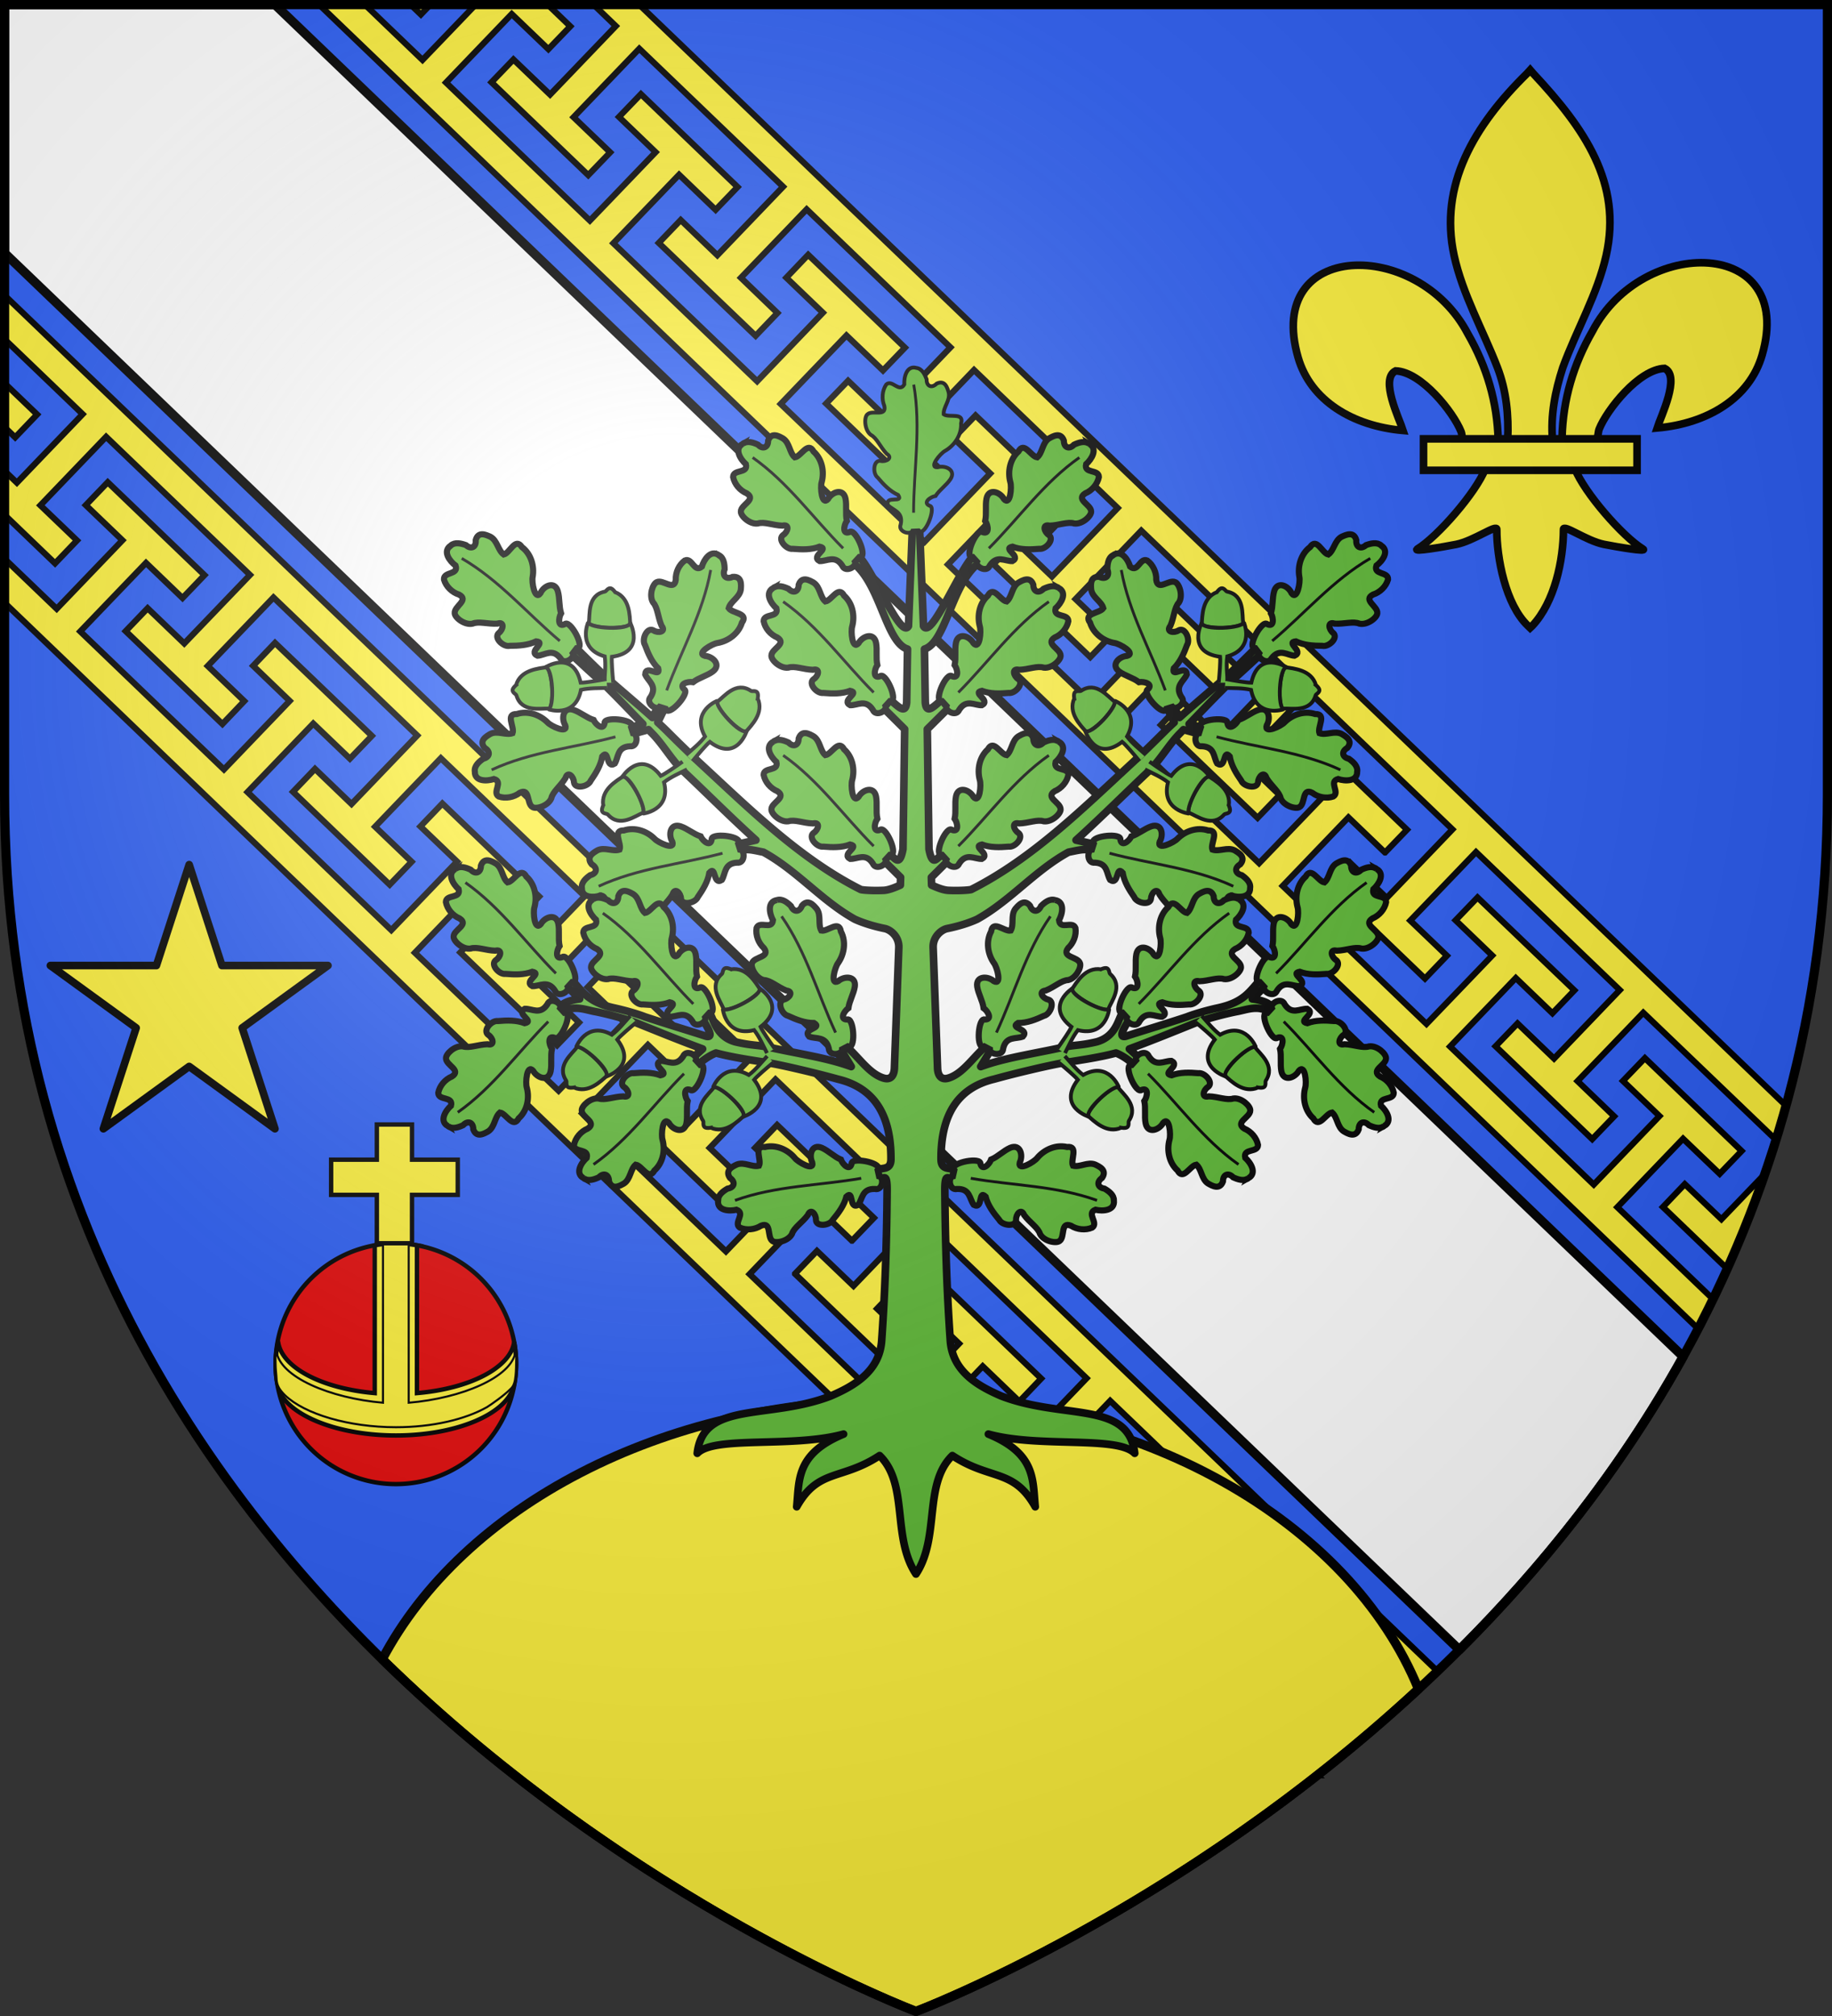
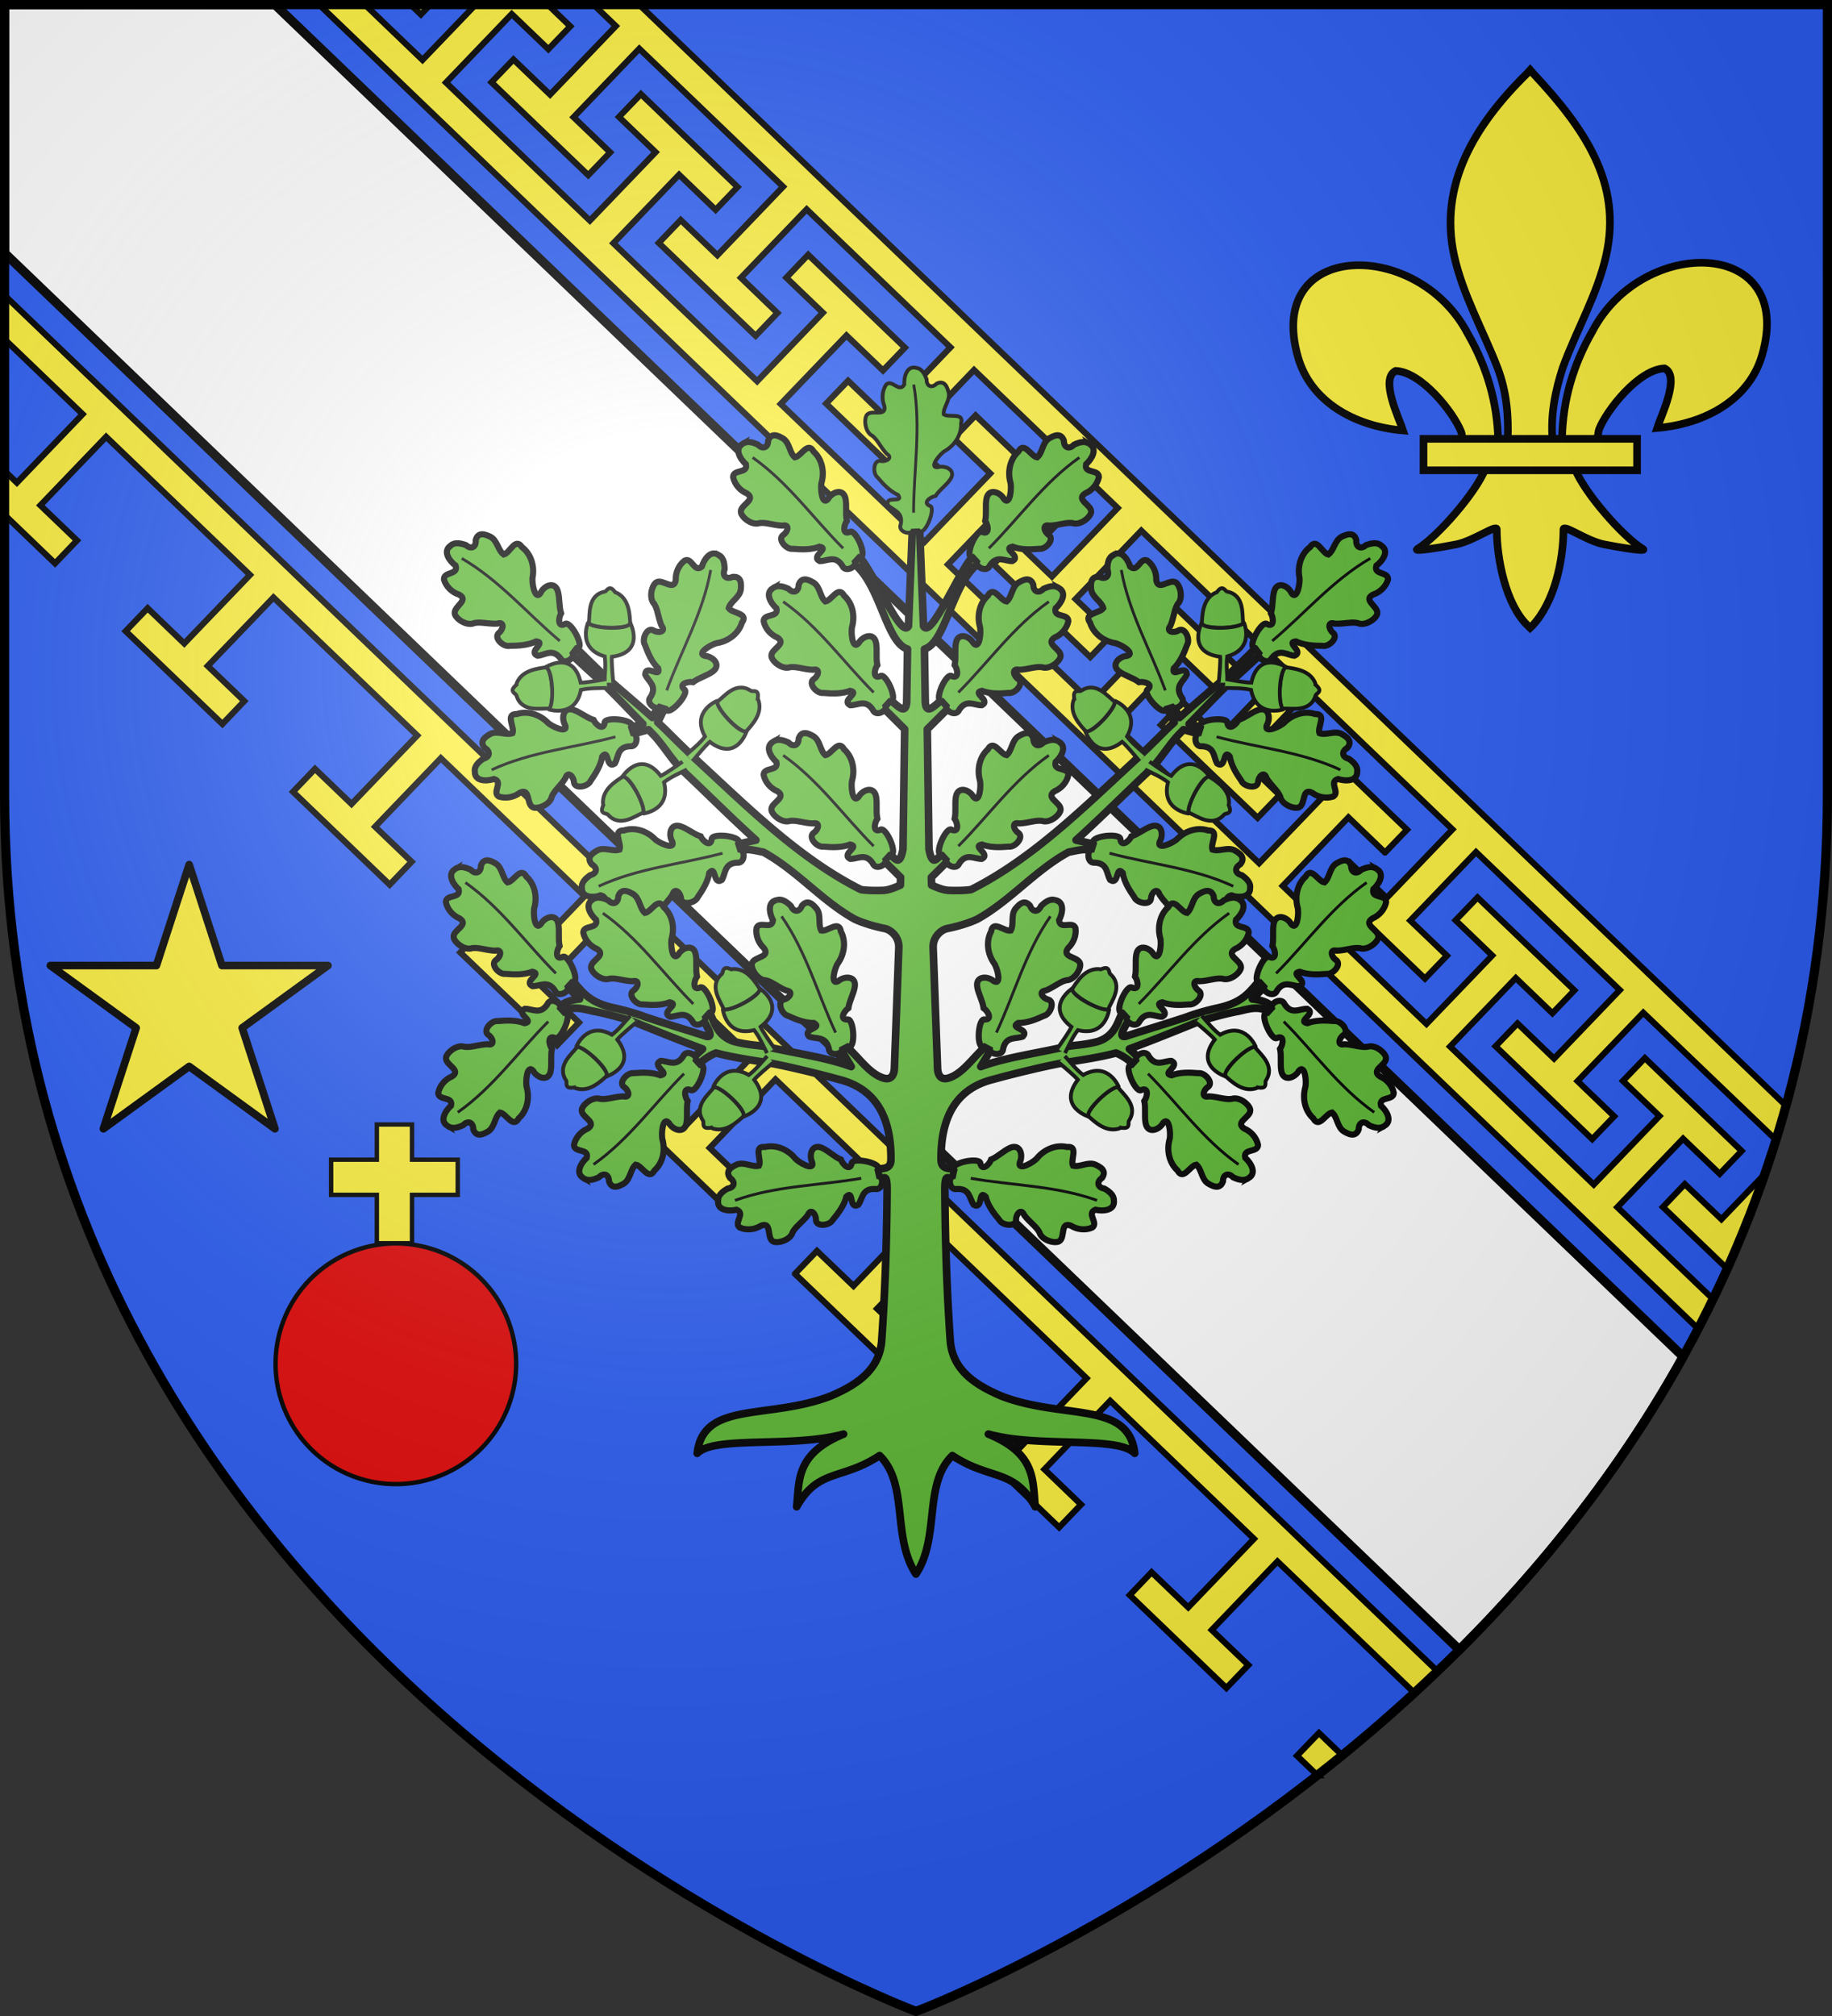
<svg xmlns="http://www.w3.org/2000/svg" xmlns:xlink="http://www.w3.org/1999/xlink" width="600" height="660" version="1.0">
  <rect width="100%" height="100%" fill="#333333" stroke="none" />
  <defs>
    <radialGradient id="o" cx="-80" cy="-80" r="405" gradientUnits="userSpaceOnUse">
      <stop offset="0" style="stop-color:#fff;stop-opacity:.31" />
      <stop offset=".19" style="stop-color:#fff;stop-opacity:.25" />
      <stop offset=".6" style="stop-color:#6b6b6b;stop-opacity:.125" />
      <stop offset="1" style="stop-color:#000;stop-opacity:.125" />
    </radialGradient>
    <path id="a" d="M-298.5-298.5h597V-40C298.5 246.31 0 358.5 0 358.5S-298.5 246.31-298.5-40z" />
  </defs>
  <g transform="translate(300 300)">
    <use xlink:href="#a" width="600" height="660" style="fill:#2b5df2" />
    <path d="M104.5 1.5 556.156 435a382 382 0 0 0 4.875-9.687l-31.343-30.094 21.53-22.438 12 11.5 7.188-7.469-31.687-30.406-7.188 7.469 11.969 11.5-21.531 22.438-47.063-45.188 21.531-22.437 12 11.53 7.188-7.5-31.719-30.406-7.187 7.47 12 11.53-21.531 22.407-47.094-45.188 21.531-22.437 11.969 11.5h.031l7.188-7.469-.032-.031-31.656-30.375-.031-.031-7.156 7.5v.03l11.968 11.47-21.531 22.406-47.094-45.188 21.5-22.437 12 11.5L405.97 219l-31.656-30.406-7.188 7.469 11.969 11.5L357.563 230l-47.094-45.187L332 162.375l12 11.531 7.188-7.5L319.5 136l-7.187 7.469 12 11.531-21.532 22.406-47.094-45.156 21.532-22.437 11.969 11.468 7.187-7.469-31.687-30.406-7.157 7.5 11.969 11.469-21.531 22.438-47.094-45.188 21.531-22.437 11.969 11.5 7.188-7.47-31.657-30.406-7.187 7.47 12 11.53-21.531 22.407-47.125-45.188 21.53-22.437 12 11.5 7.188-7.469-7.406-7.125h-23.594l-17.406 18.125L119.5 1.5z" style="fill:#fcef3c;fill-opacity:1;stroke:#000;stroke-width:2;stroke-miterlimit:4;stroke-dasharray:none;stroke-opacity:1" transform="translate(-300 -300)" />
    <path d="m134.469 1.5 3.375 3.25 3.125-3.25zm59.906 0 7.313 7.031-21.532 22.438-12-11.5-7.187 7.468 31.687 30.407 7.188-7.469-12-11.5 21.531-22.437 47.094 45.187-21.531 22.438-12-11.532-7.188 7.5 15.844 15.219 15.875 15.188 7.156-7.47-11.969-11.53 21.531-22.407 47.094 45.188-21.531 22.437-12-11.5-7.187 7.469 15.843 15.219 15.844 15.219 7.188-7.5-11.97-11.5L319 121.125l47.063 45.188-21.532 22.437-11.969-11.5-7.187 7.469 31.688 30.406 7.187-7.469-12-11.531 21.531-22.406 47.094 45.187-21.531 22.438-11.969-11.5-7.187 7.5 15.843 15.219 15.844 15.187 7.188-7.469-.032-.031-11.969-11.5 21.532-22.406 47.094 45.187-21.532 22.438-11.969-11.5-.03-.031-7.188 7.468.031.031 12 11.532 4.563 4.375 15.125 14.531 7.187-7.5-12-11.5 21.531-22.437 47.094 45.187-21.531 22.438-11.969-11.5-7.187 7.468 31.656 30.406 7.187-7.468-12-11.531 21.532-22.407 43.468 41.656A369 369 0 0 0 584.938 362L209.313 1.5zM578 384.344l-14.219 14.812-12-11.5-7.156 7.5 21.063 20.219A372 372 0 0 0 578 384.344z" style="fill:#fcef3c;fill-opacity:1;stroke:#000;stroke-width:2;stroke-miterlimit:4;stroke-dasharray:none;stroke-opacity:1" transform="translate(-300 -300)" />
    <path d="M1.5 1.5v81.344l476.469 457.281c26.961-26.893 52.618-58.76 73.281-95.969L90.031 1.5z" style="fill:#fff;fill-opacity:1;stroke:#000;stroke-width:3;stroke-linecap:butt;stroke-linejoin:round;stroke-miterlimit:4;stroke-opacity:1" transform="translate(-300 -300)" />
    <path d="M1.5 96.688v14.374l25.563 24.532L5.53 158.03 1.5 154.156v14.406l16.531 15.875 7.188-7.5-12-11.5L34.75 143l47.125 45.219-21.531 22.437-12-11.531-7.188 7.5 31.688 30.406 7.156-7.5-11.969-11.5 21.531-22.437 47.094 45.187-21.531 22.438-11.969-11.5-7.187 7.5 31.656 30.406 7.188-7.5-11.97-11.469 21.532-22.437 47.094 45.187-21.531 22.406-12-11.5-7.188 7.5 31.688 30.407 7.187-7.469-12-11.531 21.531-22.438 47.094 45.188-21.531 22.437-11.969-11.5-7.187 7.5 31.687 30.406 7.156-7.5-11.969-11.5 21.532-22.437 47.094 45.219L279.53 421l-11.969-11.469-7.187 7.469v.031l31.656 30.375.031.031 7.188-7.5h-.031l-11.969-11.5L308.781 406l47.094 45.219-21.531 22.406-11.969-11.5-7.187 7.5 31.687 30.406 7.188-7.469-12-11.53 21.53-22.438 47.094 45.187-21.53 22.438-12-11.5-7.157 7.5 31.656 30.406 7.188-7.5-12-11.5 21.531-22.437 44.844 43.03a507 507 0 0 0 7.562-7.093zm430.469 470.656-7.188 7.468 6.656 6.375a550 550 0 0 0 8.157-6.53z" style="fill:#fcef3c;fill-opacity:1;stroke:#000;stroke-width:2;stroke-miterlimit:4;stroke-dasharray:none;stroke-opacity:1" transform="translate(-300 -300)" />
-     <path d="M1.5 125.469v14.375l3.469 3.344 7.187-7.5zm33.781 32.406-7.187 7.5 12 11.5-21.531 22.438L1.5 182.938v14.406l413.156 396.531a570 570 0 0 0 8.469-6.281l-13.219-12.688 21.531-22.437 12 11.531 7.157-7.5-31.656-30.406-7.188 7.5 11.969 11.468-21.531 22.438-47.094-45.187 21.531-22.438 12 11.5 7.188-7.469-31.688-30.406-7.187 7.469 11.968 11.5-21.531 22.437-47.062-45.187 21.53-22.438 12 11.531 7.157-7.5-15.125-14.53-4.562-4.376-12-11.531h-.032l-7.187 7.469.031.031 12 11.5-21.531 22.438-47.094-45.188 21.531-22.437 11.969 11.5h.031l7.188-7.47-.031-.03-15.844-15.188-15.844-15.219-7.187 7.5 11.968 11.469-21.531 22.438-47.094-45.188 21.531-22.437 12 11.5 7.188-7.47-31.687-30.406-7.188 7.47 11.969 11.5-21.531 22.437-47.063-45.188 21.531-22.437 12 11.531 7.188-7.5-15.844-15.219-15.875-15.219-7.187 7.5 12 11.5-21.532 22.438-47.094-45.187 21.532-22.438 12 11.5 7.187-7.469-15.844-15.219-15.874-15.218-7.157 7.5 11.969 11.5-21.531 22.437L26.28 206.72l21.532-22.438 11.968 11.5 7.188-7.5z" style="fill:#fcef3c;fill-opacity:1;stroke:#000;stroke-width:2;stroke-miterlimit:4;stroke-dasharray:none;stroke-opacity:1" transform="translate(-300 -300)" />
-     <path d="M292.594 458.313c-76.107 0-141.2 35.219-167.406 84.906C207.276 623.639 300 658.5 300 658.5s85.199-32.042 164.563-105.531c-22.444-54.774-90.967-94.657-171.97-94.657z" style="opacity:1;fill:#fcef3c;fill-opacity:1;stroke:#000;stroke-width:3;stroke-linecap:butt;stroke-linejoin:round;stroke-miterlimit:4;stroke-dasharray:none;stroke-opacity:1" transform="translate(-300 -300)" />
  </g>
  <g transform="translate(96.244 -135.856)scale(1.25)">
    <path d="m163 247.406-.969.344-1 24.906c-2.01 3.538-9.082-14.191-13-18.312L146.344 256c7.322 5.326 8.695 20.896 14.437 22.688l-.219 13.937c-.329 3.671-2.675.434-4.375-.594l-1.687 2.125 5.531 5.5-.437 31.438c-1.04 5.482-2.427 1.279-3.656 1.625l-1.344 1.406 4.375 4.344-.063 2.031c-1.342.619-3.075 1.316-4.375 1.375-2.328.106-5.188 0-6-.219-15.938-8.025-29.225-21.202-42.25-33.219a357 357 0 0 1-8.312-8.062 90 90 0 0 0-2.625-2.5l2.031-4.156-1.625-.531-1.812 3.406c-3.758-3.369-8.275-7.15-11.532-10.031-2.5-2.213-8.25-7.97-8.25-7.97l-1.437 1.5s4.545 4.222 6.344 5.813c3.383 2.994 8.354 8.28 12.374 12.406l-3.187.875.125 1.844 4.531-1.25c.261.264.566.598.813.844 3.09 3.08 5.224 7.133 8.437 10.156 5.988 5.633 12.308 11.984 18.906 17.938l-4.656 1.031.5 1.813c1.722-.77 3.586-.17 6.125.312 8.787 4.812 15.24 12.724 23.938 17.563 2.344 1.068 5.222 1.913 7.844 2.437 1.494.299 3.794 2.1 3.687 5l-1.156 31.594c-.058 1.558-.729 3.226-2.875 2.562-3.708-1.147-6.315-5.277-9.625-8.219l-1.594.625 2.781 4.594a88 88 0 0 0-1.562-.531c-5.659-1.877-13.25-3.042-19.719-4.469-3.368-.742-4.854-.466-9.156-1.5-5.422-1.551-5.658-6.707-6.906-7.844L107 375.376c.872 1.68 3.387 5.221 1.063 4.719C102.537 378.322 97.51 376.826 92 375c-2.045-.797-5.337-1.738-8.125-2.344-7.054-1.532-8.344-4.53-11-7.219l-1.469 1.47 3.469 3.406c-2.45.302-4.677 1.07-5.25 2.312l1 1c2.894-1.72 5.754-.473 8.156-.031 2.208.406 7.818 1.773 10.969 3 5.765 2.316 11.515 4.662 17.344 6.812l-2.625 2.406 1.281 1.844c1.458-1.316 3.021-2.453 4.844-3.187 4.197 1.127 8.925 1.805 13.281 2.5 4.016.64 13.498 2.906 18.625 4.344 9.929 2.356 13.981 9.855 13.938 20.937-.007 2.945-2.18 2.173-3.532 2.813l.406 1.937c1.08 1.053 2.17-1.847 2.125 3.594-.1 12.59-.474 25.495-1.406 38.937-.462 8.278-7.177 12.091-13.312 14.75-16.342 6.336-33.448 1.164-35.031 15.031 4.522-4.672 25.025-1.353 38.343-5.03-12.568 5.188-11.563 12.087-12.281 19.03 5.66-10.09 11.79-6.858 21.719-13.406 7.675 7.502 3.142 21.355 9.531 31.031 6.389-9.676 1.856-23.53 9.531-31.03 9.93 6.547 16.059 3.315 21.719 13.406-.718-6.944.287-13.843-12.281-19.032 13.318 3.678 33.821.359 38.344 5.031-1.584-13.867-18.69-8.695-35.032-15.03-6.135-2.66-12.85-6.473-13.312-14.75-.932-13.443-1.306-26.349-1.406-38.938-.044-5.441 1.045-2.541 2.125-3.594l.406-1.937c-1.351-.64-3.525.132-3.531-2.813-.044-11.082 4.008-18.581 13.937-20.937 5.127-1.438 14.609-3.704 18.625-4.344 4.356-.695 9.084-1.373 13.281-2.5 1.823.734 3.386 1.87 4.844 3.187l1.281-1.844-2.625-2.406c5.829-2.15 11.58-4.496 17.344-6.812 3.15-1.227 8.761-2.594 10.969-3 2.402-.442 5.262-1.689 8.156.031l1-1c-.573-1.241-2.8-2.01-5.25-2.312l3.469-3.407-1.469-1.469c-2.656 2.69-3.946 5.687-11 7.22-2.788.605-6.08 1.546-8.125 2.343-5.51 1.826-10.536 3.322-16.062 5.094-2.325.502.19-3.039 1.062-4.719l-1.687-1.687c-1.249 1.136-1.485 6.292-6.907 7.843-4.302 1.034-5.788.758-9.156 1.5-6.469 1.427-14.06 2.592-19.719 4.469q-.778.257-1.562.531l2.781-4.594-1.594-.625c-3.31 2.942-5.917 7.072-9.625 8.22-2.146.663-2.817-1.005-2.875-2.563l-1.156-31.594c-.107-2.9 2.193-4.701 3.688-5 2.62-.524 5.5-1.369 7.843-2.437 8.699-4.84 15.15-12.751 23.938-17.563 2.539-.482 4.403-1.082 6.125-.312l.5-1.813-4.656-1.031c6.598-5.954 12.918-12.305 18.906-17.938 3.213-3.023 5.347-7.075 8.437-10.156.247-.246.552-.58.813-.844l4.531 1.25.125-1.844-3.187-.875c4.02-4.125 8.991-9.412 12.375-12.406 1.798-1.591 6.343-5.812 6.343-5.812l-1.437-1.5s-5.75 5.756-8.25 7.969c-3.257 2.881-7.774 6.662-11.531 10.03l-1.813-3.406-1.625.532 2.031 4.156a90 90 0 0 0-2.625 2.5c-3.07 3.06-5.19 5.126-8.312 8.063-13.025 12.016-26.312 25.193-42.25 33.218-.812.22-3.672.325-6 .219-1.3-.06-3.033-.756-4.375-1.375l-.063-2.031 4.375-4.344-1.344-1.406c-1.229-.346-2.617 3.857-3.656-1.625l-.437-31.438 5.531-5.5-1.687-2.125c-1.7 1.028-4.046 4.265-4.375.594l-.22-13.937c5.743-1.792 7.116-17.362 14.438-22.688l-1.687-1.656c-3.918 4.12-10.99 21.85-13 18.312l-1-24.906z" style="fill:#5ab532;fill-opacity:1;stroke:#000;stroke-width:2;stroke-linecap:butt;stroke-linejoin:round;stroke-miterlimit:4;stroke-dasharray:none;stroke-opacity:1" />
    <path d="M163.142 205.051c-2.61-.752-3.315 2.45-3.205 4.344-1.371 2.272-3.208-1.462-4.744.008-1.071 1.6-1.227 3.803-.488 5.58.638 3.003-3.178.948-4.46 2.244-.873.757-.785 4.038.908 5.346 1.57.791 2.468 3.168 4.17 4.965 1.79 1.092-.203 2.203-1.598 1.864-1.922-.297-2.138 3.316-.769 4.346 1.526 1.8 3.182 3.576 5.365 4.565 1.565 2.33-3.492-.029-2.67 2.678 1.346 1.416 4.063 1.674 3.348 5.023-.828 1.955 2.568 2.931 3.075 1.642l1.656-.073c1.428 1.941 4.413-5.407 3.097-6.333-2.348-.8-.079-2.45 1.296-2.663 1.048-1.635 2.792-2.755 3.89-4.377 1.59-2.407-1.287-3.751-3.34-3.149-2.497.167.777-3.702 1.962-4.297 2.515-1.454 4.344-4.223 4.18-7.185.901-3.02-3.185-1.39-4.554-2.386-.148-1.868 1.736-3.602 1.32-5.65-.33-1.183-.894-3.441-3.145-2.402-1.295 1.31-2.703.729-2.65-1.12-.454-1.23-1.187-2.768-2.644-2.97z" style="fill:#5ab532;fill-opacity:1;fill-rule:evenodd;stroke:#000;stroke-width:1;stroke-linecap:butt;stroke-linejoin:miter;stroke-miterlimit:4;stroke-dasharray:none;stroke-opacity:1" />
    <path d="M162.37 242.974c.014-11.186 1.996-22.372.044-33.558" style="fill:none;stroke:#000;stroke-width:.737;stroke-linecap:butt;stroke-linejoin:miter;stroke-miterlimit:4;stroke-dasharray:none;stroke-opacity:1" />
    <g id="n">
      <g id="b">
        <path d="M722.075 72.353c-4.954-1.427-6.294 4.654-6.084 8.249-2.604 4.314-6.092-2.777-9.008.014-2.034 3.037-2.33 7.222-.926 10.594 1.21 5.703-6.034 1.802-8.469 4.262-1.658 1.438-1.49 7.667 1.723 10.15 2.98 1.502 4.688 6.015 7.918 9.427 3.399 2.073-.384 4.182-3.033 3.538-3.649-.563-4.06 6.298-1.46 8.252 2.896 3.418 6.04 6.79 10.187 8.668 2.97 4.423-6.631-.054-5.07 5.084 2.555 2.69 7.715 3.18 6.357 9.538-1.572 3.711 4.874 5.566 5.837 3.119l3.145-.14c2.712 3.686 8.378-10.265 5.88-12.024-4.457-1.517-.15-4.651 2.46-5.057 1.99-3.103 5.302-5.23 7.385-8.31 3.021-4.57-2.442-7.123-6.338-5.979-4.742.317 1.473-7.029 3.723-8.159 4.776-2.76 8.248-8.018 7.937-13.642 1.711-5.734-6.047-2.638-8.647-4.53-.28-3.546 3.296-6.838 2.505-10.728-.625-2.246-1.696-6.533-5.97-4.56-2.458 2.486-5.131 1.384-5.031-2.127-.862-2.336-2.254-5.255-5.021-5.639z" style="fill:#5ab532;fill-opacity:1;fill-rule:evenodd;stroke:#000;stroke-width:3.038;stroke-linecap:butt;stroke-linejoin:miter;stroke-miterlimit:4;stroke-dasharray:none;stroke-opacity:1" transform="rotate(-45 474.547 448.878)scale(.527)" />
        <path d="M720.609 144.357c.028-21.239 3.79-42.477.085-63.715" style="fill:none;stroke:#000;stroke-width:1.4;stroke-linecap:butt;stroke-linejoin:miter;stroke-miterlimit:4;stroke-dasharray:none;stroke-opacity:1" transform="rotate(-45 474.547 448.878)scale(.527)" />
      </g>
      <use xlink:href="#b" id="c" width="600" height="660" x="0" y="0" transform="translate(8 37.751)" />
      <use xlink:href="#c" width="600" height="660" transform="translate(0 40.249)" />
      <path d="M722.075 72.353c-4.954-1.427-6.294 4.654-6.084 8.249-2.604 4.314-6.092-2.777-9.008.014-2.034 3.037-2.33 7.222-.926 10.594 1.21 5.703-6.034 1.802-8.469 4.262-1.658 1.438-1.49 7.667 1.723 10.15 2.98 1.502 4.688 6.015 7.918 9.427 3.399 2.073-.384 4.182-3.033 3.538-3.649-.563-4.06 6.298-1.46 8.252 2.896 3.418 6.04 6.79 10.187 8.668 2.97 4.423-6.631-.054-5.07 5.084 2.555 2.69 7.715 3.18 6.357 9.538-1.572 3.711 4.874 5.566 5.837 3.119l3.145-.14c2.712 3.686 8.378-10.265 5.88-12.024-4.457-1.517-.15-4.651 2.46-5.057 1.99-3.103 5.302-5.23 7.385-8.31 3.021-4.57-2.442-7.123-6.338-5.979-4.742.317 1.473-7.029 3.723-8.159 4.776-2.76 8.248-8.018 7.937-13.642 1.711-5.734-6.047-2.638-8.647-4.53-.28-3.546 3.296-6.838 2.505-10.728-.625-2.246-1.696-6.533-5.97-4.56-2.458 2.486-5.131 1.384-5.031-2.127-.862-2.336-2.254-5.255-5.021-5.639z" style="fill:#5ab532;fill-opacity:1;fill-rule:evenodd;stroke:#000;stroke-width:3.038;stroke-linecap:butt;stroke-linejoin:miter;stroke-miterlimit:4;stroke-dasharray:none;stroke-opacity:1" transform="rotate(-100 407.363 343.642)scale(.527)" />
      <path d="M720.609 144.357c.028-21.239 3.79-42.477.085-63.715" style="fill:none;stroke:#000;stroke-width:1.4;stroke-linecap:butt;stroke-linejoin:miter;stroke-miterlimit:4;stroke-dasharray:none;stroke-opacity:1" transform="rotate(-100 407.363 343.642)scale(.527)" />
      <g id="d">
        <path d="M722.075 72.353c-4.954-1.427-6.294 4.654-6.084 8.249-2.604 4.314-6.092-2.777-9.008.014-2.034 3.037-2.33 7.222-.926 10.594 1.21 5.703-6.034 1.802-8.469 4.262-1.658 1.438-1.49 7.667 1.723 10.15 2.98 1.502 4.688 6.015 7.918 9.427 3.399 2.073-.384 4.182-3.033 3.538-3.649-.563-4.06 6.298-1.46 8.252 2.896 3.418 6.04 6.79 10.187 8.668 2.97 4.423-6.631-.054-5.07 5.084 2.555 2.69 7.715 3.18 6.357 9.538-1.572 3.711 4.874 5.566 5.837 3.119l3.145-.14c2.712 3.686 8.378-10.265 5.88-12.024-4.457-1.517-.15-4.651 2.46-5.057 1.99-3.103 5.302-5.23 7.385-8.31 3.021-4.57-2.442-7.123-6.338-5.979-4.742.317 1.473-7.029 3.723-8.159 4.776-2.76 8.248-8.018 7.937-13.642 1.711-5.734-6.047-2.638-8.647-4.53-.28-3.546 3.296-6.838 2.505-10.728-.625-2.246-1.696-6.533-5.97-4.56-2.458 2.486-5.131 1.384-5.031-2.127-.862-2.336-2.254-5.255-5.021-5.639z" style="fill:#5ab532;fill-opacity:1;fill-rule:evenodd;stroke:#000;stroke-width:3.038;stroke-linecap:butt;stroke-linejoin:miter;stroke-miterlimit:4;stroke-dasharray:none;stroke-opacity:1" transform="rotate(-50 439.674 508.803)scale(.527)" />
        <path d="M720.609 144.357c.028-21.239 3.79-42.477.085-63.715" style="fill:none;stroke:#000;stroke-width:1.4;stroke-linecap:butt;stroke-linejoin:miter;stroke-miterlimit:4;stroke-dasharray:none;stroke-opacity:1" transform="rotate(-50 439.674 508.803)scale(.527)" />
      </g>
      <use xlink:href="#d" id="e" width="600" height="660" x="0" y="0" transform="rotate(-55 101.09 275.099)" />
      <use xlink:href="#d" width="600" height="660" transform="rotate(70 74.428 303.028)" />
      <use xlink:href="#e" width="600" height="660" transform="translate(28.051 30.486)" />
      <g id="f">
        <path d="M722.075 72.353c-4.954-1.427-6.294 4.654-6.084 8.249-2.604 4.314-6.092-2.777-9.008.014-2.034 3.037-2.33 7.222-.926 10.594 1.21 5.703-6.034 1.802-8.469 4.262-1.658 1.438-1.49 7.667 1.723 10.15 2.98 1.502 4.688 6.015 7.918 9.427 3.399 2.073-.384 4.182-3.033 3.538-3.649-.563-4.06 6.298-1.46 8.252 2.896 3.418 6.04 6.79 10.187 8.668 2.97 4.423-6.631-.054-5.07 5.084 2.555 2.69 7.715 3.18 6.357 9.538-1.572 3.711 4.874 5.566 5.837 3.119l3.145-.14c2.712 3.686 8.378-10.265 5.88-12.024-4.457-1.517-.15-4.651 2.46-5.057 1.99-3.103 5.302-5.23 7.385-8.31 3.021-4.57-2.442-7.123-6.338-5.979-4.742.317 1.473-7.029 3.723-8.159 4.776-2.76 8.248-8.018 7.937-13.642 1.711-5.734-6.047-2.638-8.647-4.53-.28-3.546 3.296-6.838 2.505-10.728-.625-2.246-1.696-6.533-5.97-4.56-2.458 2.486-5.131 1.384-5.031-2.127-.862-2.336-2.254-5.255-5.021-5.639z" style="fill:#5ab532;fill-opacity:1;fill-rule:evenodd;stroke:#000;stroke-width:3.038;stroke-linecap:butt;stroke-linejoin:miter;stroke-miterlimit:4;stroke-dasharray:none;stroke-opacity:1" transform="rotate(-45 571.3 595.385)scale(.527)" />
        <path d="M720.609 144.357c.028-21.239 3.79-42.477.085-63.715" style="fill:none;stroke:#000;stroke-width:1.4;stroke-linecap:butt;stroke-linejoin:miter;stroke-miterlimit:4;stroke-dasharray:none;stroke-opacity:1" transform="rotate(-45 571.3 595.385)scale(.527)" />
      </g>
      <use xlink:href="#f" id="g" width="600" height="660" x="0" y="0" transform="matrix(1 0 0 -1 -2 739.853)" />
      <use xlink:href="#g" width="600" height="660" transform="translate(35.564 13.652)" />
      <use xlink:href="#f" id="h" width="600" height="660" x="0" y="0" transform="translate(36 8)" />
      <use xlink:href="#h" width="600" height="660" transform="rotate(20 102.001 481.085)" />
      <g id="i">
        <path d="M647.934 289.883s-.717-1.037-1.302-1.028c-.68.01-1.065.838-1.366.882-4.702.928-3.864 6.043-4.236 8.302-.092.562 5.284 2.084 10.875.536-.138-2.707-.145-7.173-3.97-8.692z" style="fill:#5ab532;fill-opacity:1;fill-rule:evenodd;stroke:#000;stroke-width:1;stroke-linecap:butt;stroke-linejoin:miter;stroke-miterlimit:4;stroke-dasharray:none;stroke-opacity:1;display:inline" transform="translate(-563.76 -26.114)" />
        <path d="M645.115 313.612c.115-2.393.406-4.528.098-6.9-7.392-2.096-4.329-9.033-4.296-9.03-.226 1.731 11.24 2.342 10.933.131 0 0 4.162 7.797-4.764 8.995-.122 1.196.143 4.483.364 6.806" style="fill:#5ab532;fill-opacity:1;fill-rule:evenodd;stroke:#000;stroke-width:1;stroke-linecap:butt;stroke-linejoin:miter;stroke-miterlimit:4;stroke-dasharray:none;stroke-opacity:1;display:inline" transform="translate(-563.76 -26.114)" />
      </g>
      <use xlink:href="#i" id="j" width="600" height="660" x="0" y="0" transform="rotate(-95 82.347 287.835)" />
      <use xlink:href="#j" id="k" width="600" height="660" x="0" y="0" transform="rotate(-25 140.682 252.36)" />
      <use xlink:href="#k" width="600" height="660" transform="rotate(165 103.143 308.28)" />
      <g id="l">
        <path d="M647.934 289.883s-.717-1.037-1.302-1.028c-.68.01-1.065.838-1.366.882-4.702.928-3.864 6.043-4.236 8.302-.092.562 5.284 2.084 10.875.536-.138-2.707-.145-7.173-3.97-8.692z" style="fill:#5ab532;fill-opacity:1;fill-rule:evenodd;stroke:#000;stroke-width:1;stroke-linecap:butt;stroke-linejoin:miter;stroke-miterlimit:4;stroke-dasharray:none;stroke-opacity:1;display:inline" transform="scale(1 -1)rotate(-45 -464.29 641.758)" />
        <path d="M645.115 313.612c.115-2.393.406-4.528.098-6.9-7.392-2.096-4.329-9.033-4.296-9.03-.226 1.731 11.24 2.342 10.933.131 0 0 4.162 7.797-4.764 8.995-.122 1.196.143 4.483.364 6.806" style="fill:#5ab532;fill-opacity:1;fill-rule:evenodd;stroke:#000;stroke-width:1;stroke-linecap:butt;stroke-linejoin:miter;stroke-miterlimit:4;stroke-dasharray:none;stroke-opacity:1;display:inline" transform="scale(1 -1)rotate(-45 -464.29 641.758)" />
      </g>
      <use xlink:href="#l" id="m" width="600" height="660" x="0" y="0" transform="translate(35.872 10.53)" />
      <use xlink:href="#m" width="600" height="660" transform="scale(1 -1)rotate(-15 -2799.516 .58)" />
    </g>
    <use xlink:href="#n" width="600" height="660" transform="matrix(-1 0 0 1 326.01 0)" />
  </g>
  <g style="display:inline">
    <path d="M470.282 393.993a175.093 175.093 0 1 1-350.186 0 175.093 175.093 0 1 1 350.186 0z" style="fill:#e20909;fill-opacity:1;stroke:#000;stroke-width:6.4;stroke-miterlimit:4;stroke-dasharray:none;stroke-opacity:1" transform="translate(63.23 357.824)scale(.225)" />
-     <path d="M300.807 196.89c-4.095 0-8.102.358-12 1.05v84.02c-30.179-2.578-53.232-14.655-54.98-29.419-.779 4.128-1.416 8.391-1.416 12.744 0 3.043.2 6.035.586 8.973.512 2.793 1.328 6.462 3.052 9.375 8.565 12.967 34.512 22.4 64.819 22.4 27.99 0 52.012-8.05 62.183-19.495 1.368-1.54 2.49-3.134 3.332-4.785 1.217-2.384 1.856-4.876 2.185-7.434.48-2.9.595-6.03.635-9.034 0-4.22-.39-8.356-1.123-12.365-2.1 14.612-25.249 26.508-55.273 29.04v-84.02a68.7 68.7 0 0 0-12-1.05z" style="fill:#fcef3c;fill-opacity:1;stroke:#000;stroke-width:2.5;stroke-miterlimit:4;stroke-dasharray:none;stroke-opacity:1;display:inline" transform="translate(-43.618 293.67)scale(.576)" />
-     <path d="M300.807 196.013c-4.095 0-3.414.358-7.312 1.05v90.366c-30.18-2.579-58.85-14.655-60.598-29.419-.779 4.128-.486 2.922-.486 7.275 0 3.043.448 6.021.586 8.973.174 3.747 2.205 6.352 4.758 8.892 11.242 10.752 36.191 18.195 63.113 18.195 20.782 0 39.375-4.437 51.737-11.407 2.516-1.576 9.704-6.577 13.337-10.28 1.638-1.434 2.297-3.293 2.626-5.34.48-2.9.595-6.029.635-9.033 0-4.22.385-2.887-.348-6.897-2.1 14.613-30.711 26.508-60.736 29.041v-90.367c-3.898-.69-3.217-1.05-7.312-1.05z" style="fill:#fcef3c;fill-opacity:1;stroke:#000;stroke-width:1.172;stroke-miterlimit:4;stroke-dasharray:none;stroke-opacity:1;display:inline" transform="translate(-43.618 293.67)scale(.576)" />
    <path d="M290 129.281v20h-26v20h26v27.5h20v-27.5h26v-20h-26v-20z" style="opacity:1;fill:#fcef3c;fill-opacity:1;stroke:#000;stroke-width:2.5;stroke-miterlimit:4;stroke-dasharray:none;stroke-opacity:1" transform="translate(-43.618 293.67)scale(.576)" />
  </g>
  <path d="m-238.046-16.929-10.731 33.03h-34.726l28.094 20.409-10.731 33.03 28.094-20.41 28.095 20.41-10.732-33.03 28.095-20.41h-34.726z" style="fill:#fcef3c;fill-opacity:1;stroke:#000;stroke-width:2.5;stroke-linecap:butt;stroke-linejoin:round;stroke-miterlimit:4;stroke-dasharray:none;stroke-opacity:1" transform="translate(300 300)" />
  <path d="M211.585-156.748c.314-12.39 3.686-23.908 9.964-34.821 16.437-31.438 66.643-30.687 55.575 7.762-4.078 14.168-17.932 22.495-34.39 23.923 1.188-3.733 7.722-16.93 2.448-19.512-8.435.29-18.908 13.54-21.427 19.86-.363.907-.262 1.955-.668 2.848" style="fill:#fcef3c;fill-opacity:1;fill-rule:evenodd;stroke:#000;stroke-width:2.5;stroke-linecap:butt;stroke-linejoin:miter;stroke-miterlimit:4;stroke-dasharray:none;stroke-opacity:1;display:inline" transform="translate(300 300)" />
  <path d="M190.677-155.928c-.314-12.392-3.685-23.908-9.964-34.822-16.437-31.437-66.642-30.686-55.575 7.762 4.078 14.168 17.932 22.495 34.39 23.923-1.188-3.733-7.722-16.93-2.447-19.512 8.434.29 18.907 13.54 21.426 19.86.364.907.262 1.956.668 2.848" style="fill:#fcef3c;fill-opacity:1;fill-rule:evenodd;stroke:#000;stroke-width:2.5;stroke-linecap:butt;stroke-linejoin:miter;stroke-miterlimit:4;stroke-dasharray:none;stroke-opacity:1" transform="translate(300 300)" />
  <path d="M200.16-275.979c-17.318 16.97-28.945 36.592-23.932 59.606 2.765 12.697 9.469 24.456 14.197 36.688 2.956 7.674 3.711 15.69 3.361 23.756h14.692c-.703-8.125.838-16 3.362-23.756 4.505-12.308 11.358-23.981 14.197-36.688 5.308-23.755-7.151-41.672-23.856-59.53l-1.021-1.184z" style="fill:#fcef3c;fill-opacity:1;fill-rule:nonzero;stroke:#000;stroke-width:2.5;stroke-linecap:butt;stroke-linejoin:miter;stroke-miterlimit:4;stroke-dasharray:none;stroke-opacity:1" transform="translate(300 300)" />
  <path d="M186.458-146.523c-3.072 7.826-15.596 22.159-22.248 26.244-1.725 1.06 8.247-.61 12.712-1.5 5.856-1.167 13.468-6.84 13.29-4.837-.017 9.167 2.818 24.465 10.209 31.493l.7.678.723-.678c7.387-7.834 10.172-21.608 10.21-31.493-.18-2.002 7.433 3.67 13.289 4.837 4.465.89 14.437 2.56 12.712 1.5-6.653-4.085-19.17-18.418-22.241-26.244z" style="fill:#fcef3c;fill-opacity:1;fill-rule:evenodd;stroke:#000;stroke-width:2.5;stroke-linecap:butt;stroke-linejoin:miter;stroke-miterlimit:4;stroke-dasharray:none;stroke-opacity:1" transform="translate(300 300)" />
  <path d="M166.219-156.327h69.935v10.301h-69.935z" style="fill:#fcef3c;fill-opacity:1;stroke:#000;stroke-width:2.5;stroke-miterlimit:4;stroke-dasharray:none;stroke-opacity:1" transform="translate(300 300)" />
  <use xlink:href="#a" width="600" height="660" style="fill:url(#o)" transform="translate(300 300)" />
  <use xlink:href="#a" width="600" height="660" style="fill:none;stroke:#000;stroke-width:3" transform="translate(300 300)" />
</svg>